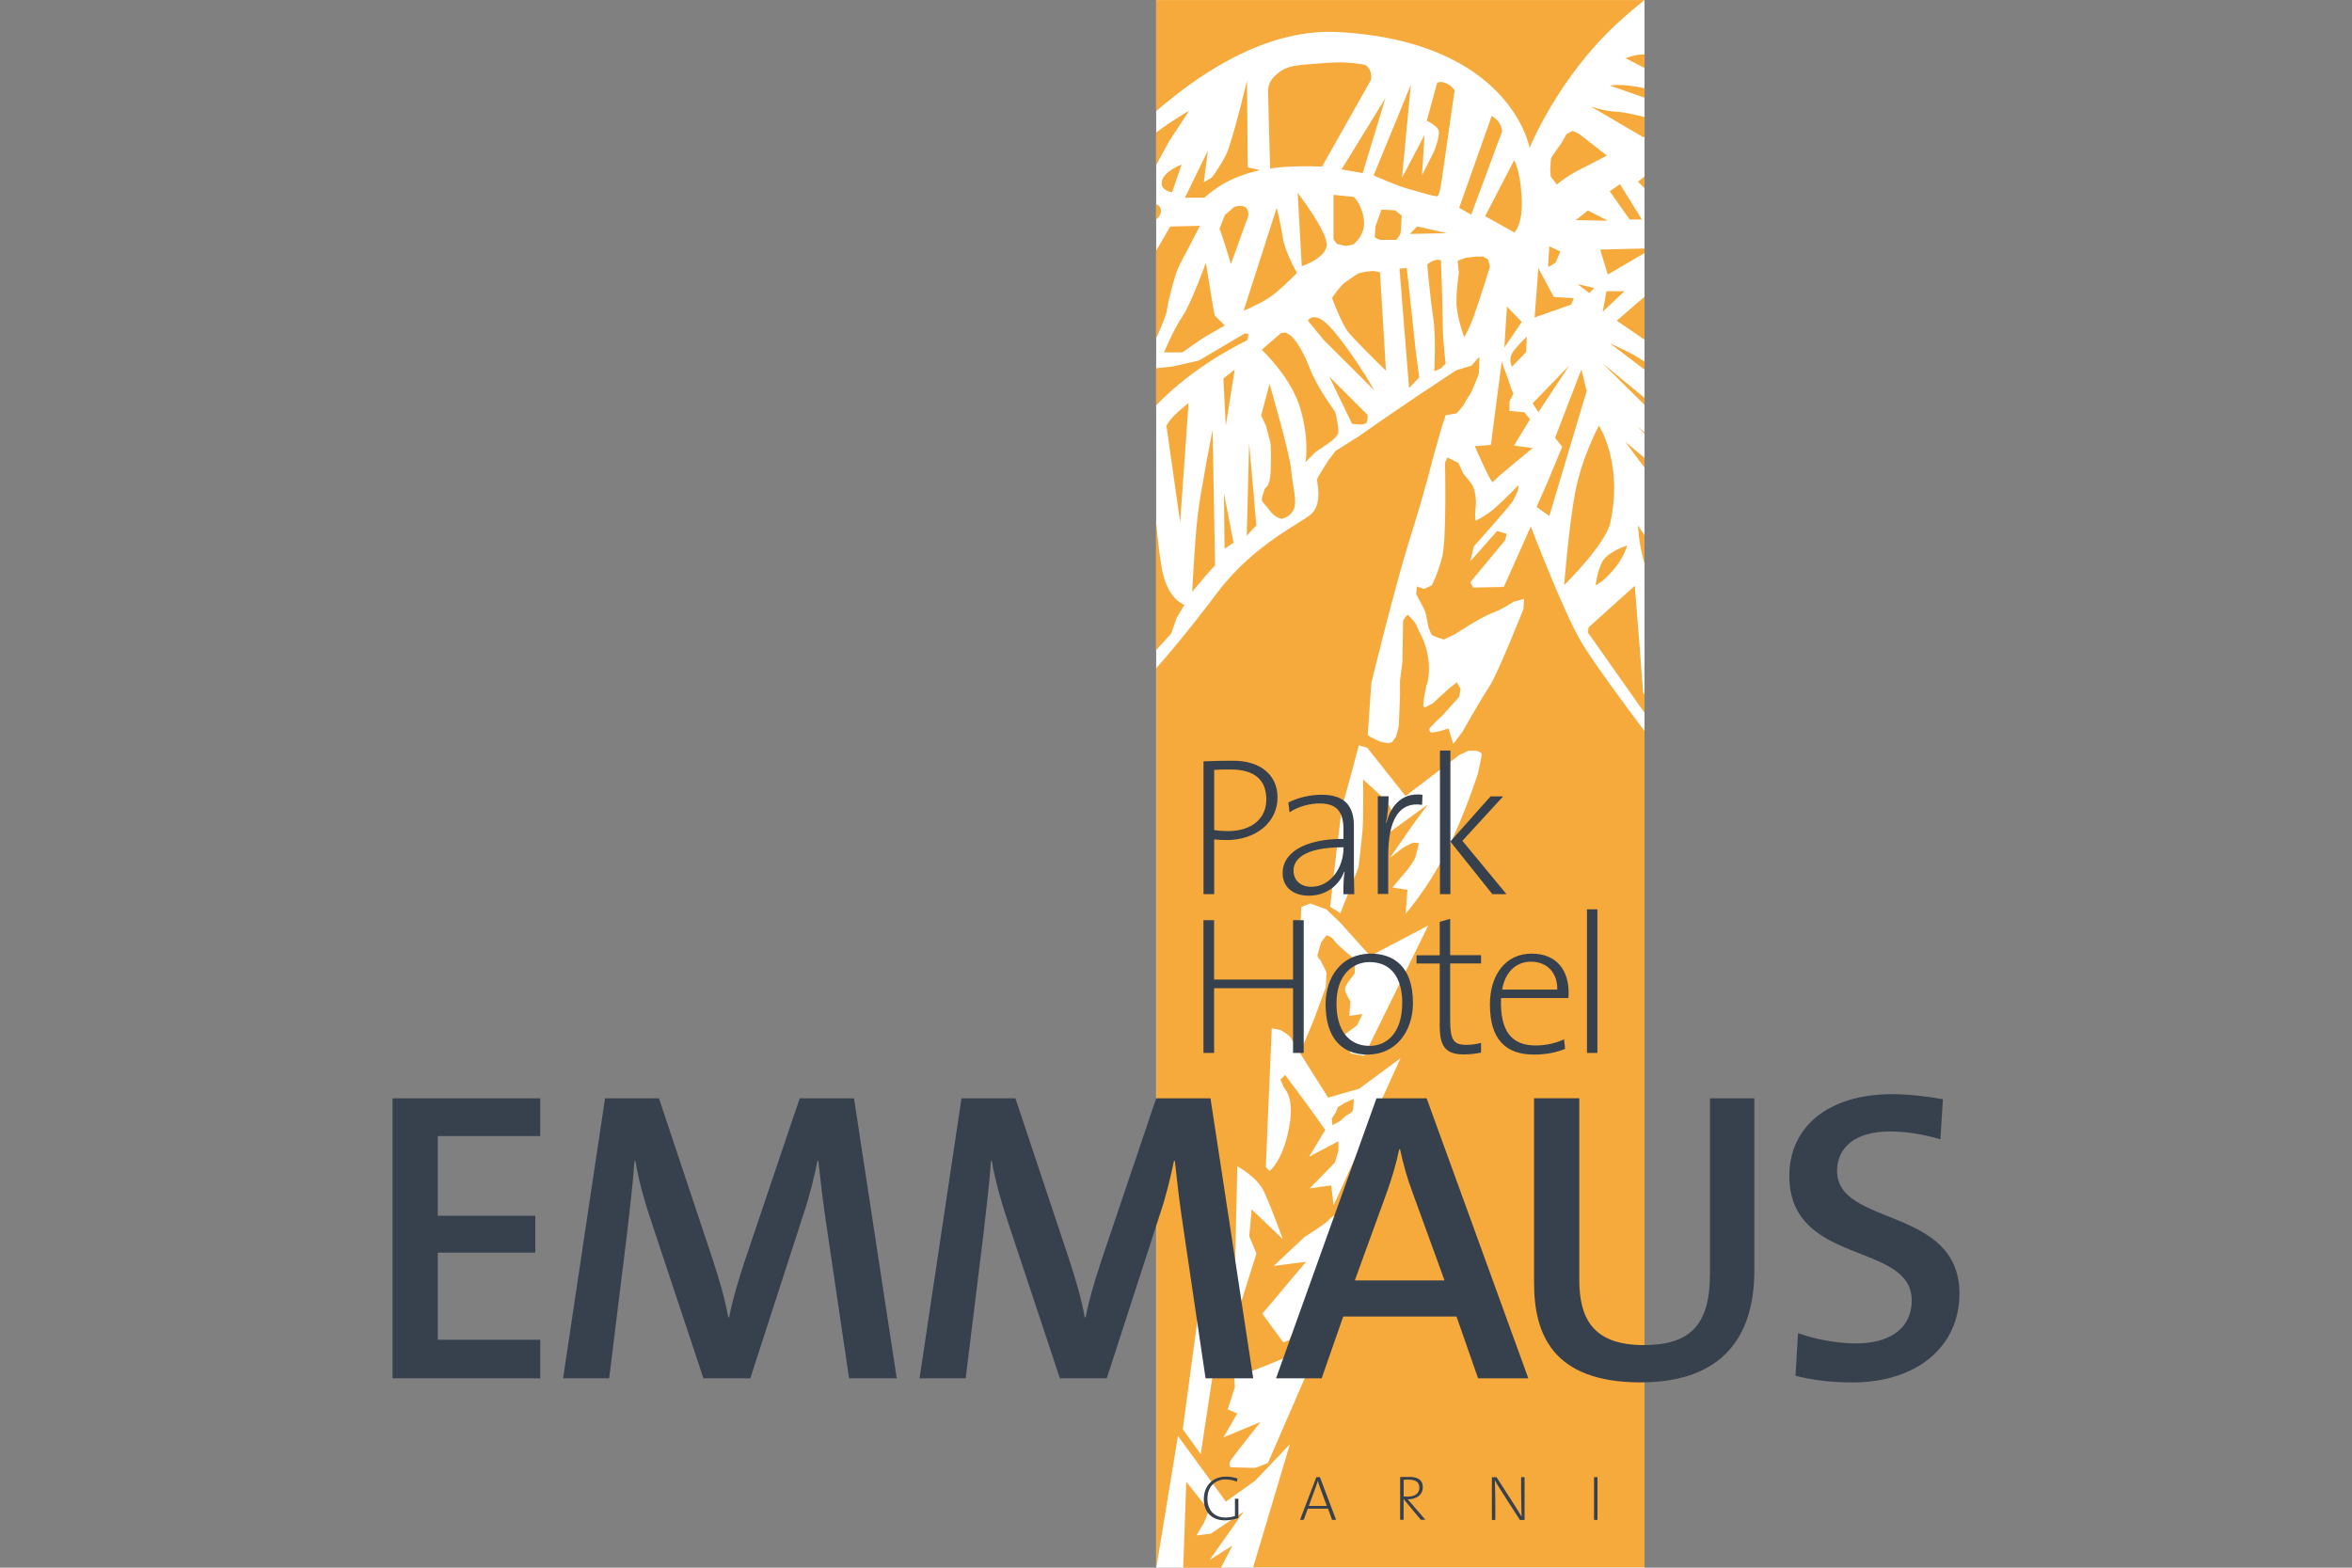
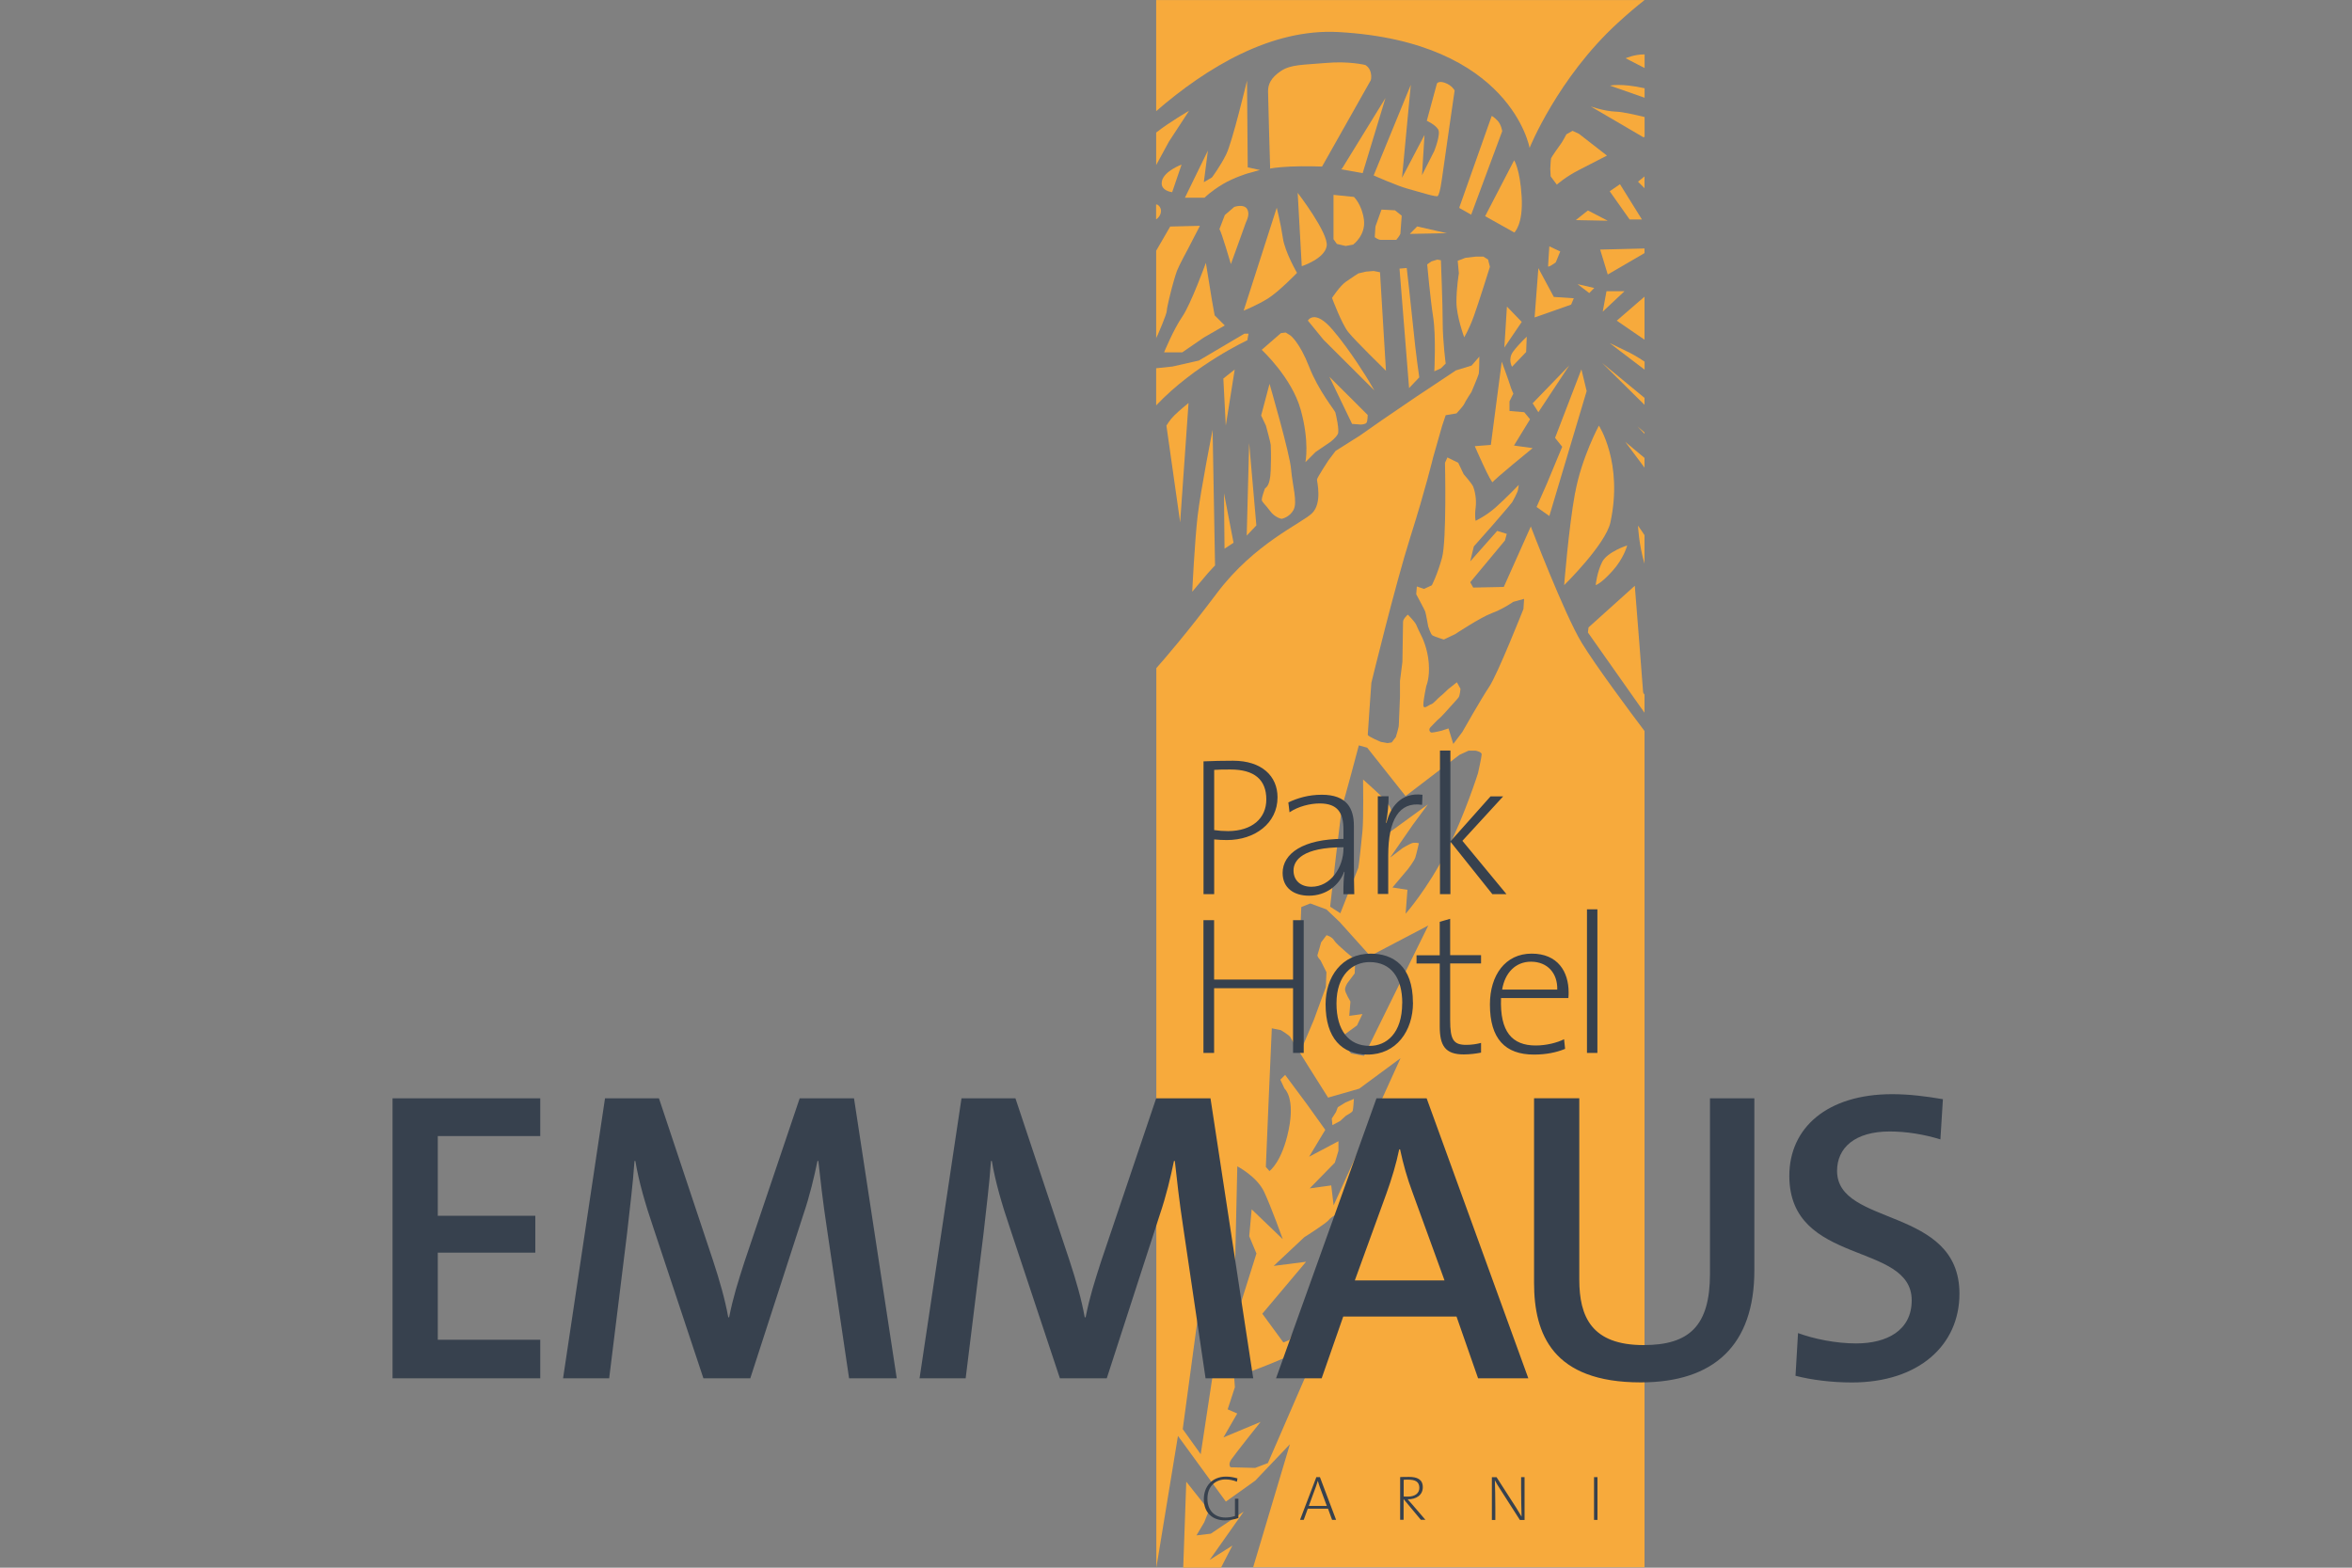
<svg xmlns="http://www.w3.org/2000/svg" id="Livello_1" data-name="Livello 1" viewBox="0 0 300 200">
  <rect x="0" y="0" width="300" height="200" fill="#808080" stroke="none" />
  <defs>
    <style>
      .cls-1 {
        fill: #f7aa3c;
      }

      .cls-1, .cls-2, .cls-3 {
        stroke-width: 0px;
      }

      .cls-2 {
        fill: #37414e;
      }

      .cls-3 {
        fill: #fff;
      }
    </style>
  </defs>
  <g id="Livello_2" data-name="Livello 2">
    <g>
-       <rect class="cls-3" x="147.47" y="0" width="62.29" height="200" />
      <g>
        <polygon class="cls-1" points="209.76 24.01 209.76 22.5 208.93 23.18 209.76 24.01" />
        <path class="cls-1" d="M205.35,10.92l4.42,1.55v-1.21c-2.99-.67-4.42-.34-4.42-.34Z" />
        <polygon class="cls-1" points="205.07 35.02 209.76 32.29 209.76 31.7 204.1 31.84 205.07 35.02" />
        <path class="cls-1" d="M202.9,13.58l6.73,3.94.14-.07v-2.52c-1.39-.34-2.86-.66-3.58-.68-1.61-.06-3.28-.67-3.28-.67h0Z" />
        <path class="cls-1" d="M205.35,43.79s2.02,1.56,4.42,3.37v-1.02c-.99-.68-1.9-1.14-1.9-1.14l-2.52-1.22h0Z" />
        <path class="cls-1" d="M148.78,54.31l1.72,12.11.03.23,1.07-15.24s-1.22.99-1.83,1.6c-.61.61-.99,1.29-.99,1.29h0Z" />
        <polygon class="cls-1" points="204.35 46.3 209.76 51.65 209.76 50.76 204.35 46.3" />
        <path class="cls-1" d="M152.76,65.81c-.38,3.28-.69,9.68-.69,9.68,0,0,1.53-1.83,1.99-2.36s.92-.99.92-.99l-.31-17.3s-1.53,7.7-1.91,10.97Z" />
        <path class="cls-1" d="M209.76,43.33v-5.48l-3.54,3.06s1.96,1.34,3.54,2.43h0Z" />
        <path class="cls-1" d="M147.71,42.63s1.12-2.57,1.12-3,.6-2.75.6-2.75c0,0,.43-1.63.69-2.32s1.38-2.75,1.38-2.75l1.55-3-3.79.09-1.79,3.09v11.14l.24-.5Z" />
-         <path class="cls-1" d="M149.39,80.82l.69-1.98.99-1.68s-1.83-.53-2.68-3.73c-.36-1.38-.68-4.18-.93-6.92v16.44l1.92-2.13h.01Z" />
        <path class="cls-1" d="M149.09,18.08l2.58-3.95s-2.42,1.39-4.2,2.78v4.15c.64-1.2,1.62-2.98,1.62-2.98Z" />
        <path class="cls-1" d="M148.09,26.95c0-.61-.46-.84-.46-.84l-.17-.03v1.9l.09-.05s.53-.38.53-.99h.01Z" />
        <path class="cls-1" d="M170.72,4.09c22.01,1.22,24.38,14.78,24.38,14.78,0,0,3.59-8.92,11.23-15.93,1.22-1.12,2.36-2.09,3.43-2.93h-62.29s0,14.17,0,14.17c6.49-5.62,14.71-10.56,23.25-10.09h0Z" />
        <path class="cls-1" d="M159.1,43.41l.15-.84h-.53l-5.81,3.43-3.36.76-2.08.22v4.74c4.95-5.23,11.63-8.31,11.63-8.31Z" />
        <path class="cls-1" d="M170.64,141.25l-.23.61-.54.84.08.84.99-.53.76-.69s.76-.38.84-.61c.08-.23.15-1.52.15-1.52l-1.07.46-.99.61h.01Z" />
        <path class="cls-1" d="M208.93,67.05s.09,2.39.83,4.86v-3.64c-.51-.77-.83-1.22-.83-1.22Z" />
        <polygon class="cls-1" points="208.85 54.39 209.76 55.35 209.76 55.17 208.85 54.39" />
        <path class="cls-1" d="M207.29,56.35s.99,1.32,2.47,3.31v-1.24c-1.47-1.24-2.47-2.06-2.47-2.06h0Z" />
        <path class="cls-1" d="M207.35,7.43l2.42,1.25v-1.74c-1.26-.02-2.42.49-2.42.49Z" />
        <path class="cls-1" d="M195.25,67.18l-3.44,7.7-3.9.08-.38-.68,4.43-5.33.23-.84-1.22-.38-3.44,3.89.46-1.91,2.29-2.59s2.45-2.82,2.6-3.05c.15-.23.61-1.14.69-1.37s.15-.84.15-.84c0,0-1.76,1.83-2.98,2.9s-2.52,1.68-2.52,1.68c0,0-.15-.53,0-1.68.15-1.14-.15-2.29-.31-2.67-.15-.38-1.22-1.6-1.22-1.6l-.69-1.45-1.38-.68-.31.68s.23,9.91-.38,12.12-1.3,3.51-1.3,3.51l-.99.46-.92-.31-.08.99s1.07,1.98,1.15,2.21c.08.23.38,1.9.38,1.9,0,0,.31.99.54,1.14s1.45.53,1.45.53l1.45-.69s3.21-2.13,4.66-2.67c1.45-.53,2.75-1.45,2.75-1.45l1.38-.38-.08,1.29s-3.29,8.31-4.36,9.91-3.44,5.79-3.44,5.79l-1.15,1.52-.61-1.98-.92.3s-.99.23-1.22.23-.46-.38-.15-.69c.31-.3.84-.91,1.07-1.07.23-.15,1.37-1.45,1.37-1.45,0,0,.99-1.07,1.15-1.3.15-.23.23-1.07.23-1.07l-.46-.84-1.15.91s-.69.69-.99.91c-.31.23-.84.91-1.15.99-.31.08-.99.76-.99.08s.38-2.44.38-2.44c0,0,.46-.99.31-2.9-.15-1.9-.84-3.28-.99-3.58-.15-.31-.46-.91-.61-1.3-.15-.38-1.07-1.3-1.07-1.3,0,0-.61.53-.61.91s-.08,5.11-.08,5.11l-.31,2.44v1.98c0,.38-.15,3.35-.15,3.66s-.38,1.52-.38,1.52l-.53.69-.53.08-.84-.15s-1.68-.69-1.68-.91.46-6.63.46-6.63c0,0,3.06-12.57,4.97-18.59,1.91-6.02,2.9-10.14,2.9-10.14l1.15-4.04.46-1.37,1.38-.23s.92-.99.99-1.22c.08-.23.92-1.52.92-1.52,0,0,.84-1.98.92-2.29s.08-2.21.08-2.21l-.99,1.14-1.99.61s-4.81,3.2-5.04,3.35c-.23.15-4.36,2.97-4.36,2.97l-2.83,1.98-3.13,1.98-.92,1.22s-1.45,2.21-1.45,2.44.69,2.97-.61,4.27c-1.3,1.3-7.34,3.81-12.15,10.21-3.87,5.15-6.75,8.46-7.73,9.57v114.71h.01l2.75-16.76,6.11,8.38,3.74-2.67,4.43-4.65-4.69,15.7h49.92v-106.69c-1.74-2.3-6.24-8.34-8.02-11.27-2.22-3.66-6.5-14.86-6.5-14.86v.05ZM157.81,148.79s2.52,1.3,3.44,3.28c.92,1.98,2.37,6.02,2.37,6.02l-3.97-3.81-.31,3.43.92,2.21-2.9,9.22.46-20.35h-.01ZM161.7,186.66l-1.6.61-3.13-.08s-.38-.3.08-.99,3.74-4.8,3.74-4.8l-4.74,1.98,1.76-3.05-1.22-.53.92-2.82-.08-1.14-2.37-2.89-1.91,12.57-2.29-3.2,2.14-15.85,1.83,1.6s.92,1.14,1.15,1.3c.23.15,3.21,5.72,3.21,5.72,0,0,2.68-.99,4.05-1.6,1.38-.61,5.12-2.13,5.12-2.13l-6.65,15.32v-.02ZM168.81,162.58l-4.36,8.38-.76.3-2.68-3.66,5.58-6.63-4.13.53,3.9-3.66s2.9-1.83,3.13-2.21c.23-.38,2.22-1.45,2.22-1.45l.15.99-3.06,7.39v.02ZM170.11,153.82l-.31-2.59-2.75.38,3.21-3.28.46-1.52v-1.22l-3.74,1.98,2.06-3.43-2.29-3.2-2.83-3.81-.61.61.53,1.14s1.38,1.14.53,5.26c-.84,4.12-2.45,5.26-2.45,5.26l-.46-.53c0-.53.76-17.68.76-17.68l1.15.23s1.15.69,1.22.91c.08.23,4.81,7.7,4.81,7.7l3.97-1.14,5.27-3.89-8.56,18.82h.03ZM174,134.7l-1.68-.3-1.07-1.52-.15-.61,1.99-1.45.69-1.45-1.68.23.15-1.83s-.69-1.14-.69-1.52.31-.84.31-.84l.92-1.22.08-1.75s-2.37-1.91-2.68-2.44-.99-.69-.99-.69l-.69.91s-.38,1.37-.46,1.6c-.08.23.38.69.38.69l.76,1.52-.08,1.9s-1.38,3.81-1.53,4.19-1.45,3.43-1.45,3.43l-.76-2.36.61-15.47,1.15-.46,2.06.76,1.68,1.6,3.9,4.34,7.41-3.89-8.18,16.61v.02ZM188.54,98.58s-1.68,5.33-4.05,10.06c-2.37,4.73-5.2,7.93-5.2,7.93l.23-3.05-1.91-.3,1.99-2.36s.76-.99.92-1.45c.15-.46.46-1.83.46-1.83,0,0-.53-.15-.92,0-.38.15-1.15.61-1.15.61l-1.6,1.22,2.9-4.19,1.91-2.59-5.66,4.12s1.07-1.68,1.07-2.74-.61-1.52-.69-1.75-2.98-2.82-2.98-2.82c0,0,.08,5.03-.08,6.63-.15,1.6-.46,4.42-.53,4.65-.08.23-2.29,5.79-2.29,5.79l-1.3-.84s1.45-12.88,1.6-13.11,2.06-7.47,2.06-7.47l1.07.3,4.89,6.17,6.88-5.26,1.15-.53h.92s.76.15.76.46-.46,2.36-.46,2.36h.01Z" />
        <path class="cls-1" d="M209.58,88.29c0-.24-1.06-13.56-1.06-13.56l-5.9,5.31-.08.65s5.24,7.43,6.39,9.07c.32.46.59.84.83,1.17v-2.31c-.1-.12-.18-.25-.18-.33h0Z" />
        <path class="cls-1" d="M198.44,33.47l.57-1.39-1.39-.65s-.16,2.29-.16,2.53.98-.49.98-.49Z" />
        <polygon class="cls-1" points="203.35 36.74 201.22 36.25 202.71 37.39 203.35 36.74" />
        <path class="cls-1" d="M198.57,23.56s1.11-1,2.84-1.88c1.72-.89,3.56-1.83,3.56-1.83l-3.56-2.77-.83-.39-.78.44s-.5.94-.67,1.16-1.22,1.72-1.28,1.88c-.06.17-.11,1.39-.11,1.39l.05.94.78,1.05h0Z" />
        <path class="cls-1" d="M192.86,46.79l1.8-1.88.08-1.96s-.98.9-1.72,1.88-.16,1.96-.16,1.96Z" />
        <polygon class="cls-1" points="200.74 38.05 198.19 37.88 196.22 34.21 195.74 40.5 200.4 38.86 200.74 38.05" />
        <polygon class="cls-1" points="192.21 39.11 191.88 44.34 194.1 41.07 192.21 39.11" />
        <polygon class="cls-1" points="179.82 29.84 184.55 29.75 180.76 28.89 179.82 29.84" />
        <polygon class="cls-1" points="200.99 28.08 205.07 28.16 202.54 26.85 200.99 28.08" />
        <path class="cls-1" d="M183.79,33.2l-.46-.08-.76.23-.53.38s.38,4.27.76,6.71c.38,2.44.15,6.93.15,6.93l.84-.38.61-.61s-.38-2.9-.38-5.18-.23-8-.23-8h0Z" />
        <path class="cls-1" d="M184.35,10.58c-.88-.32-1.07.08-1.07.08l-1.29,4.75s1.07.48,1.45,1.1c.37.61-.51,2.78-.51,2.78l-1.55,3.05.32-5.13-2.87,5.47,1.12-11.86-4.74,11.56s3,1.34,4.39,1.71,3.67,1.12,3.8.91c.13-.21.29-.56.51-2.11.21-1.55,1.63-11.35,1.63-11.35,0,0-.32-.64-1.2-.96h0Z" />
        <polygon class="cls-1" points="209.43 28 206.63 23.5 205.32 24.4 207.86 28 209.43 28" />
        <path class="cls-1" d="M193.15,29.67s1.15-1.01.94-4.57c-.21-3.55-.96-4.65-.96-4.65l-3.7,7.13,3.72,2.08h0Z" />
        <path class="cls-1" d="M200.9,62.88c-.82,4.49-1.39,11.77-1.39,11.77,0,0,5.29-5.18,5.9-8.01,1.64-7.6-1.47-12.34-1.47-12.34,0,0-2.21,4.08-3.03,8.58h0Z" />
        <path class="cls-1" d="M204.35,71.71c-.66,1.31-.82,2.94-.82,2.94,0,0,.66-.16,2.13-1.8,1.48-1.63,1.89-3.27,1.89-3.27,0,0-2.54.82-3.2,2.12h0Z" />
        <polygon class="cls-1" points="201.71 47.12 198.35 55.86 199.26 57 197.29 61.74 195.99 64.68 197.62 65.83 202.38 49.89 201.71 47.12" />
        <polygon class="cls-1" points="204.91 37.15 204.43 39.76 207.21 37.15 204.91 37.15" />
        <polygon class="cls-1" points="154.29 199.01 158.64 192.84 154.44 195.66 152.61 195.88 153.6 194.21 154.21 192.69 151.31 189.03 150.92 200 155.74 200 157.19 197.18 154.29 199.01" />
        <polygon class="cls-1" points="200.16 46.62 195.49 51.45 196.22 52.59 200.16 46.62" />
        <path class="cls-1" d="M189.82,33.12l-.61-.38h-.99l-1.3.15-.99.38.15,1.6s-.31,1.83-.31,3.66.99,4.5.99,4.5c0,0,.61-.99,1.22-2.67.61-1.68,2.06-6.32,2.06-6.32l-.23-.91h.01Z" />
        <path class="cls-1" d="M179.43,34.19l-.92.08,1.22,15.24,1.3-1.37s-.46-3.12-.76-6.25c-.31-3.12-.84-7.7-.84-7.7h0Z" />
        <path class="cls-1" d="M191.61,16.74s-.11-.83-.59-1.34-.75-.61-.75-.61l-4.12,11.64v.11l1.5.85,3.96-10.66h0Z" />
        <path class="cls-1" d="M195.16,53.49l-.74-.9-1.88-.16v-1.23l.49-.98s-.33-.74-.41-1.06c-.08-.33-1.07-3.02-1.07-3.02l-1.39,10.62-2.05.16s2.13,4.9,2.3,4.58c.16-.33,5.08-4.33,5.08-4.33l-2.38-.33,2.05-3.35h0Z" />
        <path class="cls-1" d="M162,21.51s.69-.17,2.58-.26,4.05,0,4.05,0l6.2-10.99s.17-.34,0-1.03-.69-.94-.69-.94c0,0-2.07-.52-4.99-.26-2.93.26-4.48.17-5.77,1.03-1.29.86-1.64,1.72-1.64,2.57s.26,9.53.26,9.53v.34h0Z" />
        <path class="cls-1" d="M154.59,38.34l-.78-4.81s-1.89,5.24-3.01,6.87-2.32,4.55-2.32,4.55h2.32l2.75-1.89,2.67-1.54-1.29-1.29s-.34-1.89-.34-1.89Z" />
        <path class="cls-1" d="M161.93,48.97l-1.07,4.04.61,1.29s.61,2.21.61,2.44.08,1.07,0,3.28-.69,2.13-.76,2.36c-.08.23-.38,1.07-.38,1.37s.46.61,1.07,1.45,1.45.99,1.45.99c0,0,.99-.15,1.53-1.14s-.15-3.2-.31-5.18c-.15-1.98-2.75-10.9-2.75-10.9Z" />
        <path class="cls-1" d="M155.97,23.49c1.46-.86,3.18-1.37,3.18-1.37l1.55-.43-1.55-.34-.09-11.07s-1.89,7.9-2.67,9.44c-.77,1.55-1.81,2.92-1.81,2.92l-1.03.6.52-4.03-2.93,6.01h2.5s.86-.86,2.32-1.72h0Z" />
        <path class="cls-1" d="M165.44,34.82s-1.55-2.66-1.81-4.46c-.26-1.8-.78-3.86-.78-3.86l-4.22,13.13s1.72-.69,3.1-1.55,3.7-3.26,3.7-3.26h.01Z" />
        <path class="cls-1" d="M159.07,26.66c-.43-.69-1.64-.26-1.64-.26l-1.2,1.03-.69,1.8c.26.34,1.46,4.46,1.46,4.46,0,0,1.81-4.98,1.89-5.24.09-.26.6-1.11.17-1.8h.01Z" />
        <path class="cls-1" d="M148.22,23.06c-.34,1.29,1.29,1.46,1.29,1.46l1.2-3.52s-2.15.77-2.5,2.06h.01Z" />
        <polygon class="cls-1" points="156.35 54.31 157.49 47.14 156.04 48.29 156.35 54.31" />
        <path class="cls-1" d="M166.04,33.96s2.93-.94,3.18-2.58c.26-1.63-3.7-6.78-3.7-6.78l.52,9.36Z" />
        <polygon class="cls-1" points="171.2 21.47 171.07 21.6 173.81 22.09 176.72 12.5 171.2 21.47" />
        <path class="cls-1" d="M172.67,25.12l-2.58-.26v5.66l.43.6,1.12.26.95-.17s1.64-1.2,1.38-3.18c-.26-1.97-1.29-2.92-1.29-2.92h0Z" />
        <polygon class="cls-1" points="156.19 70 157.34 69.24 156.12 62.92 156.19 70" />
        <polygon class="cls-1" points="159.02 68.33 160.25 67.03 159.33 56.52 159.02 68.33" />
        <path class="cls-1" d="M175.24,34.57l-.99.08-.99.23s-.84.53-1.6,1.07c-.76.53-1.76,2.06-1.76,2.06,0,0,1.22,3.28,2.06,4.34.84,1.07,4.82,4.95,4.82,4.95l-.76-12.57-.76-.15h-.02Z" />
-         <path class="cls-1" d="M178.79,27.52l-.86-.69-1.72-.09-.77,2.15-.09,1.37s.43.34.77.34h1.98s.43-.52.52-.77c.09-.26.17-2.32.17-2.32h0Z" />
+         <path class="cls-1" d="M178.79,27.52l-.86-.69-1.72-.09-.77,2.15-.09,1.37s.43.34.77.34h1.98s.43-.52.52-.77h0Z" />
        <path class="cls-1" d="M169.95,42.04c-2.29-2.67-3.13-1.14-3.13-1.14l1.99,2.44,6.5,6.48-.76-1.29s-2.29-3.81-4.59-6.48h-.01Z" />
        <path class="cls-1" d="M166.97,46.76c-1.22-3.12-2.37-3.96-2.37-3.96l-.61-.38-.61.08-2.45,2.13s3.82,3.51,4.97,7.62.61,6.71.61,6.71l1.3-1.3,1.91-1.3s.69-.53.92-.99c.23-.46-.23-2.44-.31-2.74-.08-.3-2.14-2.74-3.36-5.87Z" />
        <path class="cls-1" d="M172.47,54.08l1.07.08s.61,0,.76-.23.15-.99.15-.99l-4.89-4.88,2.9,6.02h0Z" />
      </g>
    </g>
  </g>
  <g id="Livello_1-2" data-name="Livello 1">
    <path class="cls-2" d="M249.93,165.04c0-11.17-15.61-8.52-15.61-15.66,0-2.96,2.28-5.03,6.72-5.03,2.12,0,4.39.37,6.46,1.01l.32-5.13c-2.17-.37-4.34-.64-6.46-.64-8.31,0-13.13,4.29-13.13,10.42,0,11.54,15.61,8.36,15.61,15.88,0,3.86-3.18,5.5-7.09,5.5-2.59,0-5.4-.58-7.41-1.32l-.32,5.45c2.06.53,4.61.85,7.2.85,8.52,0,13.71-4.76,13.71-11.32M223.77,162.08v-21.96h-5.66v22.38c0,6.67-2.65,9.1-8.47,9.1-6.62,0-8.2-3.6-8.2-8.36v-23.13h-5.77v23.55c0,6.56,2.38,12.7,13.6,12.7,9.37,0,14.5-4.76,14.5-14.29M184.24,163.35h-11.43l4.02-11.06c.69-1.91,1.27-3.86,1.64-5.66h.11c.42,1.96.9,3.65,1.59,5.5l4.08,11.22h0ZM194.94,175.84l-12.97-35.72h-6.4l-12.81,35.72h5.82l2.75-7.88h14.45l2.75,7.88h6.41ZM159.85,175.84l-5.45-35.72h-6.93l-7.04,20.85c-.85,2.65-1.43,4.45-1.96,7.09h-.11c-.42-2.33-1.11-4.71-1.96-7.3l-6.88-20.64h-6.88l-5.35,35.72h5.88l2.28-18.47c.37-3.39.74-6.19.95-9.26h.11c.42,2.59,1.32,5.66,2.28,8.47l6.4,19.26h5.98l6.72-20.74c.9-2.65,1.43-4.97,1.85-6.99h.11c.26,2.33.53,4.92,1.11,8.73l2.81,19h6.09-.01ZM114.38,175.84l-5.45-35.72h-6.93l-7.04,20.85c-.85,2.65-1.43,4.45-1.96,7.09h-.11c-.42-2.33-1.11-4.71-1.96-7.3l-6.88-20.64h-6.88l-5.35,35.72h5.88l2.28-18.47c.37-3.39.74-6.19.95-9.26h.11c.42,2.59,1.32,5.66,2.28,8.47l6.4,19.26h5.98l6.72-20.74c.9-2.65,1.43-4.97,1.85-6.99h.11c.26,2.33.53,4.92,1.11,8.73l2.81,19h6.09-.01ZM68.91,175.84v-4.92h-13.07v-11.11h12.44v-4.71h-12.44v-10.16h13.07v-4.82h-18.84v35.72h18.84Z" />
    <path class="cls-2" d="M192.15,114.07l-5.62-6.8,5.2-5.67h-1.61l-5.12,5.75v-11.6h-1.33v18.32h1.33v-6.7l5.35,6.7h1.81-.01ZM181.43,101.39c-2.81-.35-4.14,1.71-4.59,3.61l-.05-.03c.23-1.15.33-2.48.33-3.39h-1.38v12.47h1.33v-4.94c0-4.49,1.38-6.88,4.32-6.43l.05-1.3h-.01ZM171.36,108.24c0,2.41-1.63,4.89-4.09,4.89-1.38,0-2.28-.8-2.28-2.08s1.13-2.96,6.38-2.96v.15h0ZM172.74,114.07c-.03-1.15-.05-2.64-.05-3.97v-4.74c0-2.23-.9-3.97-4.09-3.97-1.71,0-3.11.43-4.27.98l.15,1.26c1.1-.75,2.64-1.13,3.84-1.13,2.31,0,3.04,1.2,3.04,3.34v1.18c-5.15,0-7.76,1.88-7.76,4.34,0,1.96,1.48,2.91,3.36,2.91,2.23,0,3.89-1.38,4.49-3.06l.05.03c-.13.75-.15,1.78-.15,2.84h1.39ZM161.52,101.99c0,2.41-1.81,4.02-4.87,4.04-.63,0-1.26-.05-1.78-.13v-7.68c.6-.05,1.23-.05,2.08-.05,3.06,0,4.57,1.31,4.57,3.82M162.95,101.72c0-2.71-2.01-4.67-5.67-4.67-1.38,0-2.64.03-3.77.08v16.94h1.36v-6.98c.5.05,1.05.08,1.63.08,3.54,0,6.45-2.13,6.45-5.45" />
    <path class="cls-2" d="M203.75,116.01h-1.33v18.32h1.33v-18.32ZM198.63,126.25h-7.03c.35-2.16,1.73-3.56,3.67-3.56,2.13,0,3.41,1.48,3.36,3.56M200.08,126.6c0-2.61-1.36-4.94-4.72-4.94s-5.32,2.76-5.32,6.48c0,4.37,1.93,6.4,5.62,6.4,1.56,0,2.89-.28,3.97-.73l-.13-1.23c-.88.45-2.28.8-3.62.8-2.99,0-4.59-1.73-4.42-6.05h8.59c.03-.33.03-.58.03-.73M188.91,134.28v-1.23c-.55.15-1.23.25-1.88.25-1.63,0-2.06-.63-2.06-3.14v-7.25h3.94v-1.05h-3.94v-4.64l-1.33.38v4.27h-2.96v1.05h2.96v8.01c0,2.46.68,3.59,3.06,3.59.75,0,1.58-.1,2.21-.23M178.85,127.98c0,3.84-2.01,5.45-4.14,5.45-2.69,0-4.24-1.98-4.24-5.42,0-3.64,2.06-5.27,4.22-5.27,2.74,0,4.17,1.98,4.17,5.25M180.22,127.91c0-4.69-2.56-6.25-5.37-6.25-3.74,0-5.77,3.01-5.77,6.45,0,4.34,2.08,6.43,5.35,6.43,3.67,0,5.8-3.01,5.8-6.63M166.29,134.33v-16.94h-1.36v7.58h-10.07v-7.58h-1.36v16.94h1.36v-8.26h10.07v8.26h1.36Z" />
    <path class="cls-2" d="M203.76,188.45h-.44v5.45h.44v-5.45ZM194.46,193.9v-5.45h-.44v1.41c0,1.12.03,2.83.06,3.63-.21-.37-.44-.75-.67-1.11l-2.52-3.92h-.6v5.45h.44v-1.56c0-1.07-.03-2.83-.06-3.5.19.36.4.7.65,1.09l2.54,3.97h.6ZM181.04,189.82c0,.65-.52,1.11-1.45,1.11-.27,0-.45,0-.55-.02v-2.12c.19-.02.36-.02.58-.02.9,0,1.42.26,1.42,1.05M181.82,193.9l-1.77-2.06c-.15-.17-.34-.38-.5-.56,1.07,0,1.93-.52,1.93-1.55s-.78-1.31-1.73-1.31c-.56,0-.85,0-1.16.02v5.45h.44v-2.62h.02l2.18,2.62h.59ZM169.26,192.12h-2.32l.91-2.47c.09-.25.17-.49.24-.74h0c.07.27.15.5.24.77l.91,2.45h.02ZM170.42,193.9l-2.06-5.45h-.46l-2.08,5.45h.47l.52-1.43h2.58l.52,1.43h.51ZM157.84,188.61c-.5-.15-.96-.23-1.46-.23-1.77,0-2.83,1.25-2.83,2.88,0,1.71,1.09,2.7,2.67,2.7.54,0,1.19-.1,1.74-.29v-2.47h-.44v2.21c-.37.12-.76.19-1.22.19-1.34,0-2.29-.86-2.29-2.41,0-1.68,1.13-2.45,2.31-2.45.48,0,.99.1,1.45.29l.07-.42h0Z" />
  </g>
</svg>